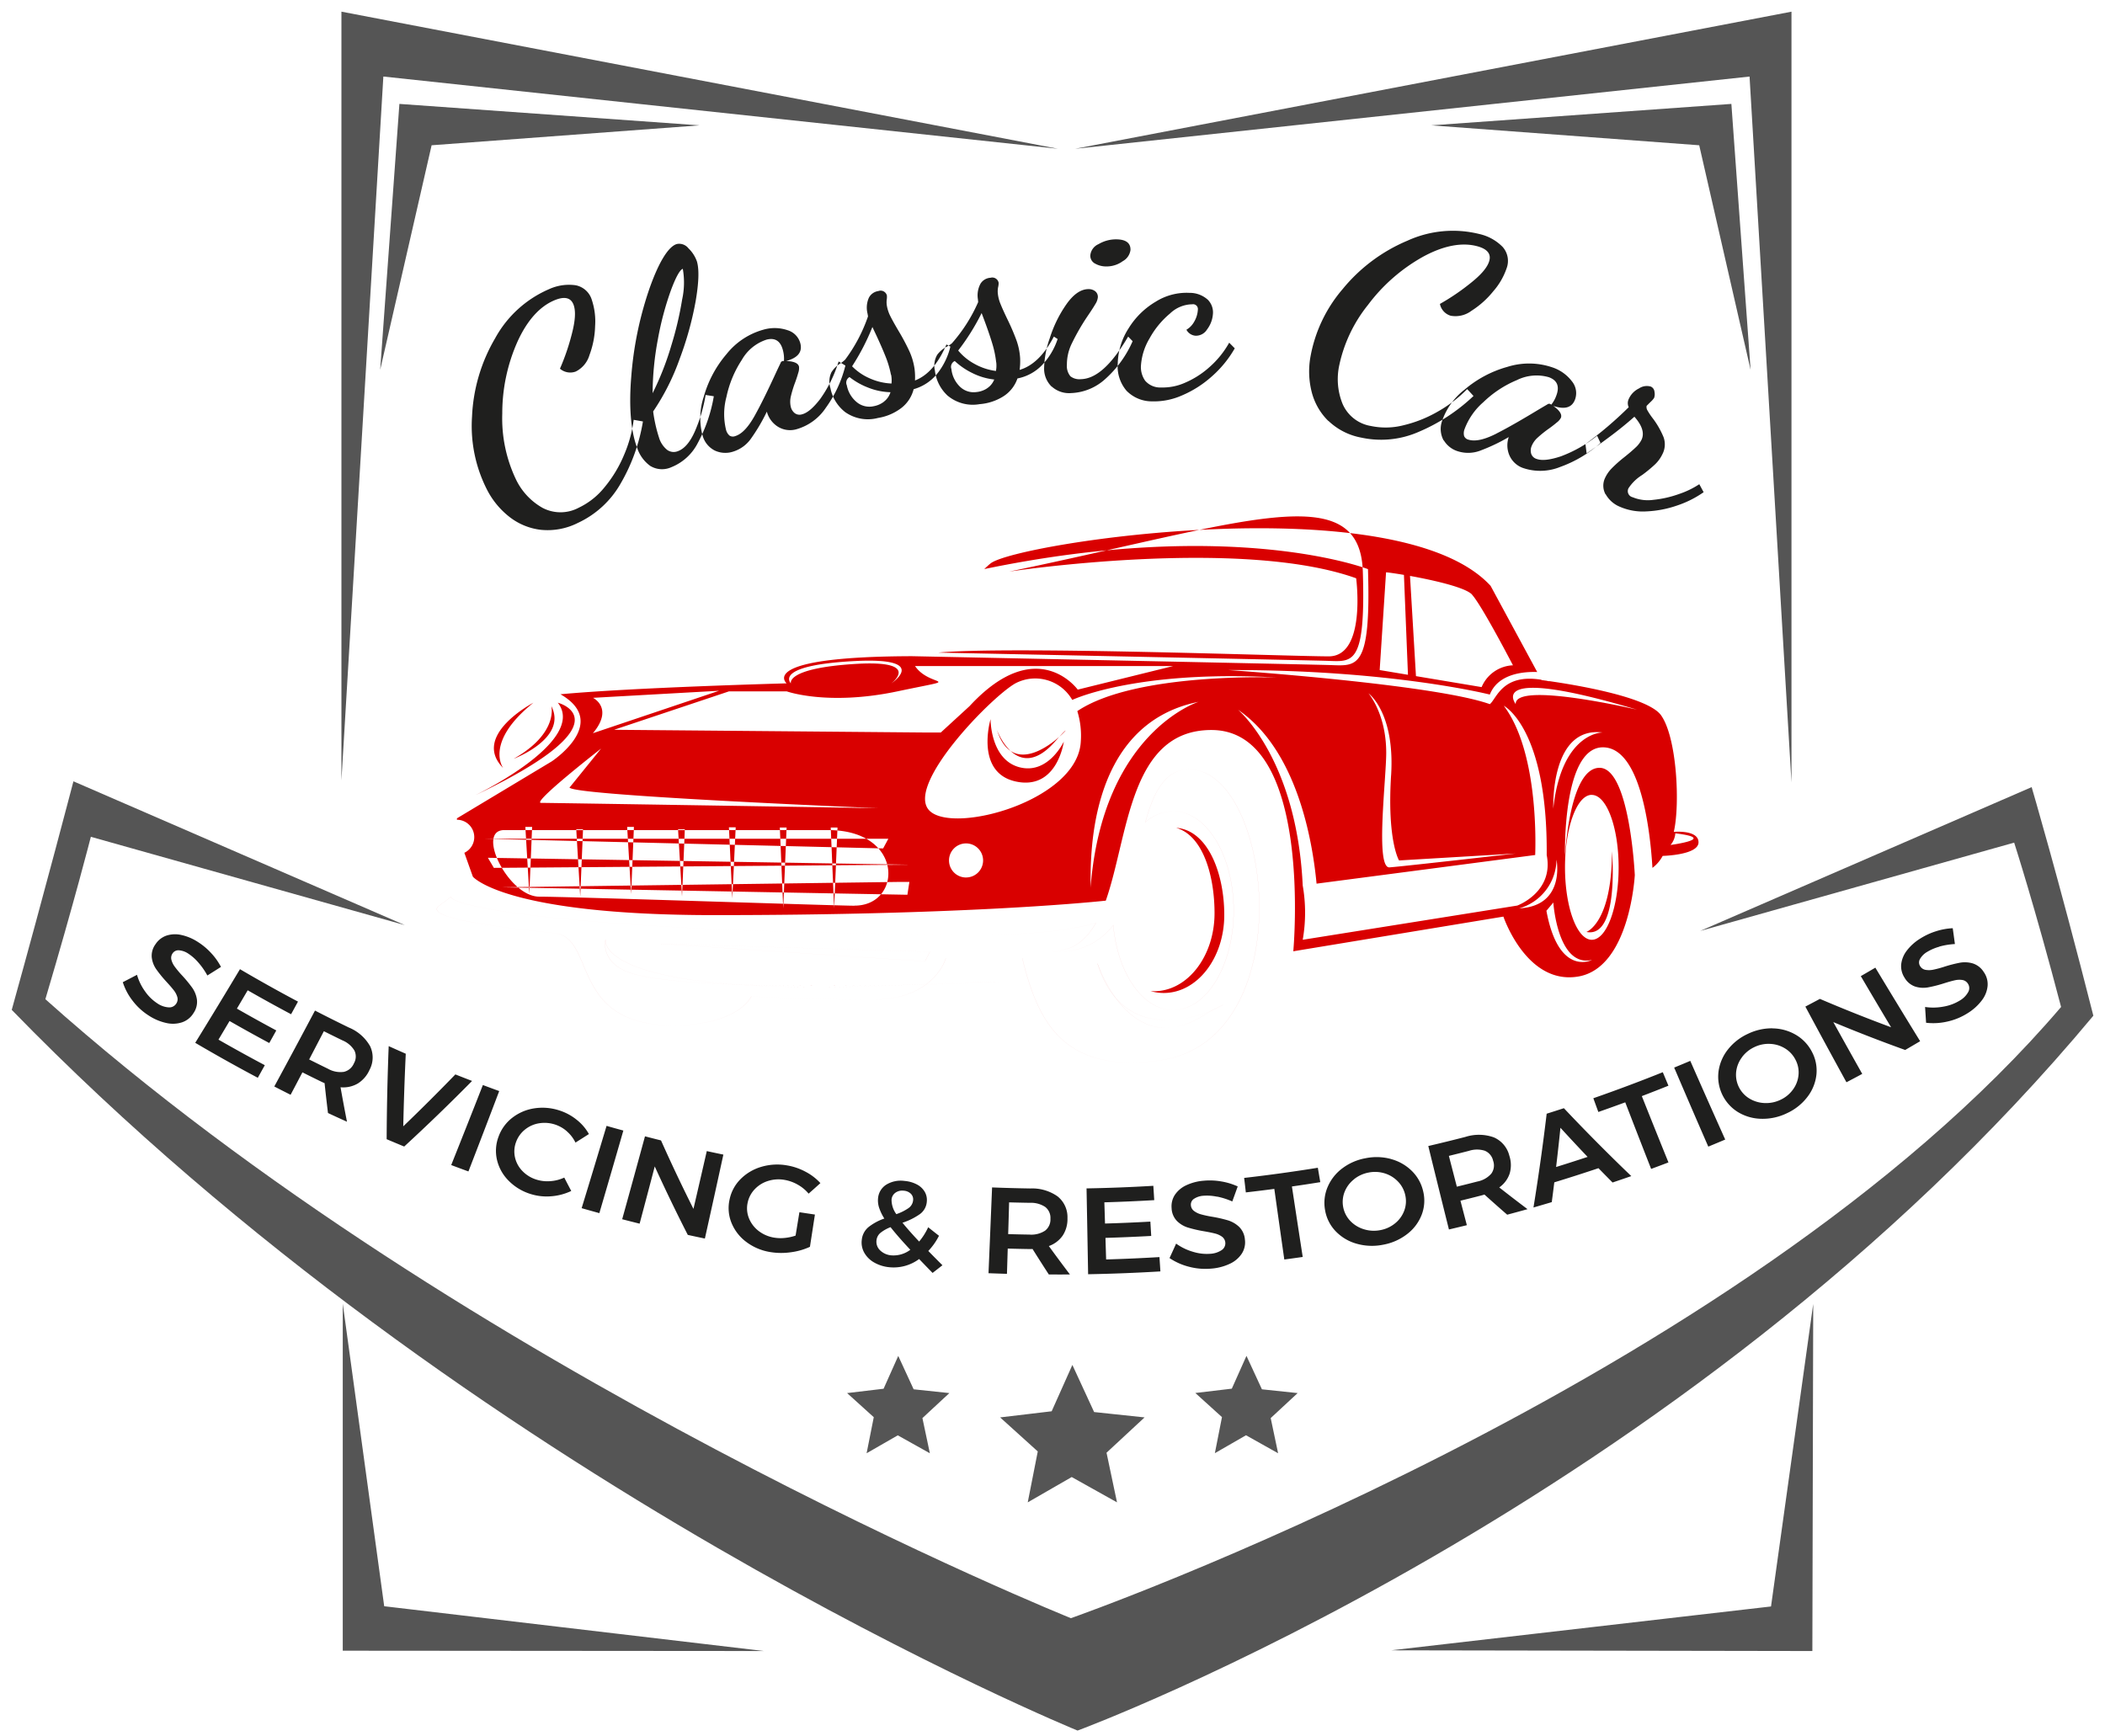
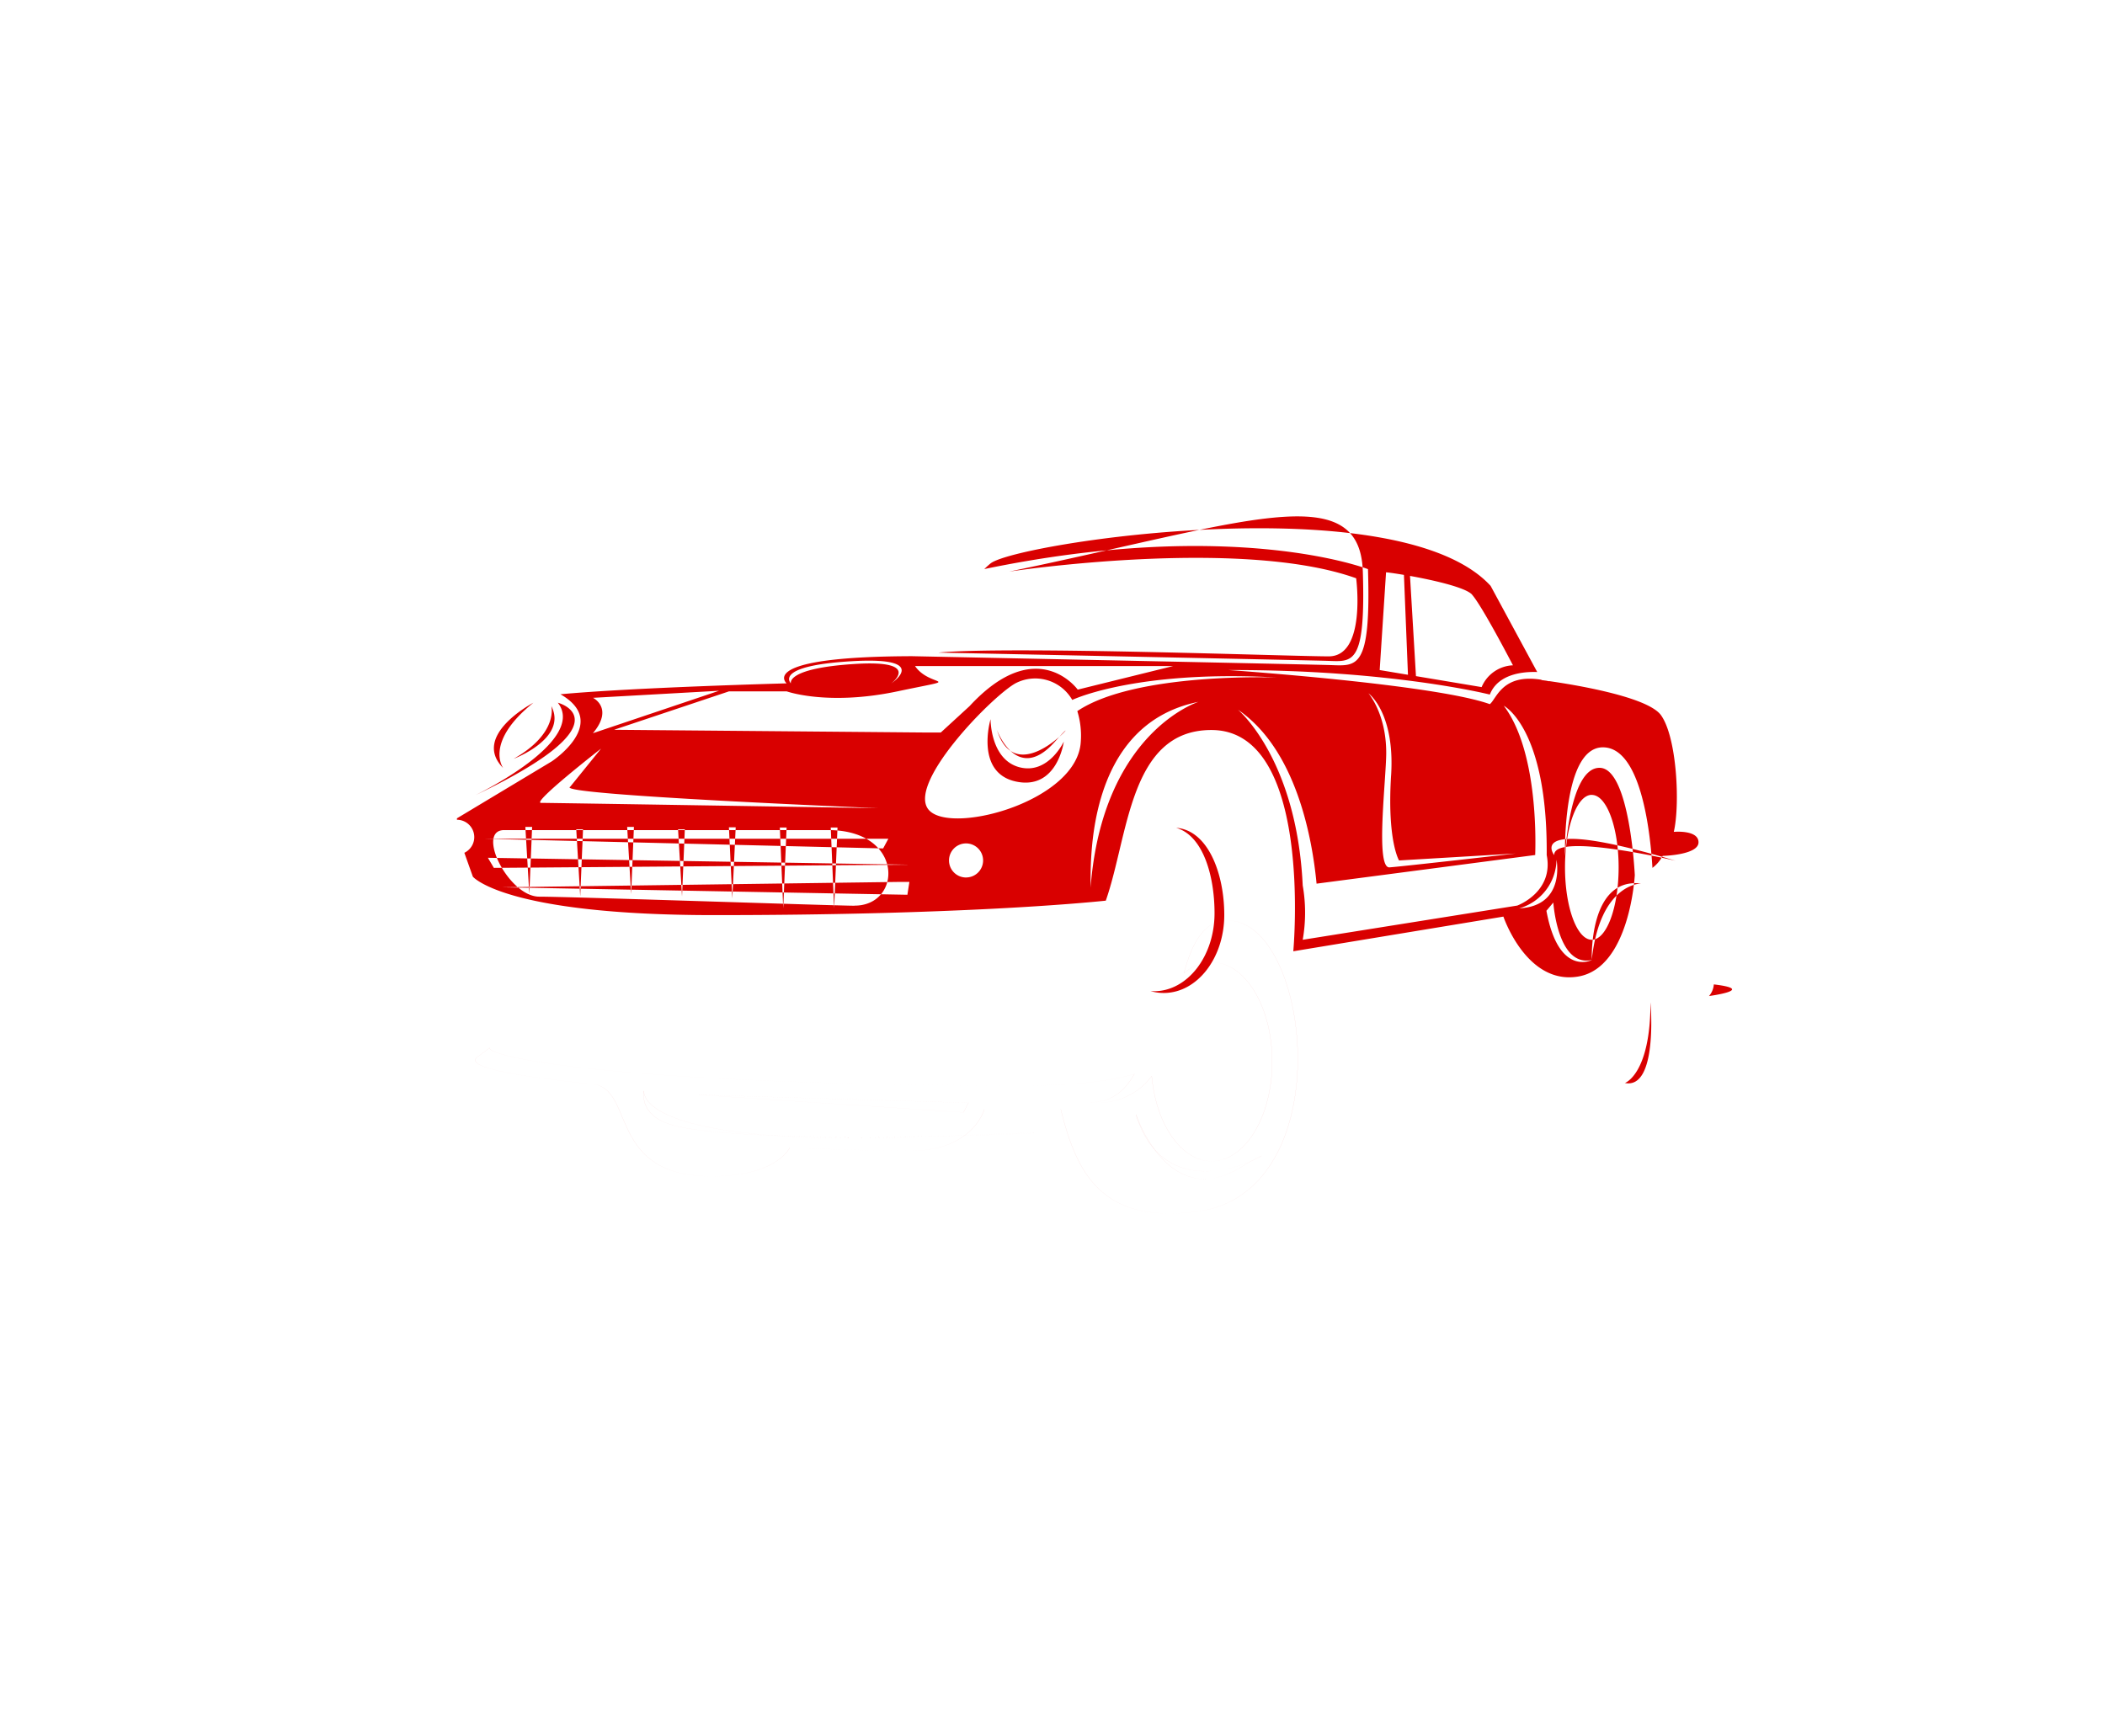
<svg xmlns="http://www.w3.org/2000/svg" width="360" viewBox="0 0 360 297" height="297">
  <defs>
    <style>.cls-1 {
        fill: #1f1f1e;
      }
      .cls-1, .cls-2, .cls-3 {
        fill-rule: evenodd;
      }
      .cls-2 {
        fill: #d90000;
      }
      .cls-3 {
        fill: #555;
      }</style>
  </defs>
-   <path class="cls-1" d="m33.926 164.64a8.146 8.146 0 0 0 -1.68 -1.5 3.333 3.333 0 0 0 -1.639 -0.6 1.187 1.187 0 0 0 -1.1 0.539 1.321 1.321 0 0 0 -0.192 1.089 3.369 3.369 0 0 0 0.563 1.16 16.777 16.777 0 0 0 1.222 1.47 22.531 22.531 0 0 1 1.768 2.138 4.685 4.685 0 0 1 0.811 2.024 3.366 3.366 0 0 1 -0.576 2.308 3.675 3.675 0 0 1 -1.928 1.577 5.02 5.02 0 0 1 -2.7 0.136 8.979 8.979 0 0 1 -3.024 -1.272 10.58 10.58 0 0 1 -2.78 -2.553 10.207 10.207 0 0 1 -1.671 -3.16q1.22-0.627 2.431-1.264a9.071 9.071 0 0 0 1.385 2.845 7.636 7.636 0 0 0 2.068 2.025 3.871 3.871 0 0 0 1.968 0.7 1.4 1.4 0 0 0 1.293 -0.646 1.339 1.339 0 0 0 0.182 -1.114 3.361 3.361 0 0 0 -0.6 -1.157q-0.444-0.577-1.274-1.478a21.265 21.265 0 0 1 -1.747 -2.149 4.412 4.412 0 0 1 -0.753 -2.015 3.306 3.306 0 0 1 0.651 -2.255 3.66 3.66 0 0 1 1.855 -1.457 4.774 4.774 0 0 1 2.531 -0.115 8.485 8.485 0 0 1 2.852 1.2 11.218 11.218 0 0 1 2.3 1.932 10.741 10.741 0 0 1 1.65 2.334q-1.159 0.737-2.328 1.466a12.155 12.155 0 0 0 -1.538 -2.21zm7.111 1.129q4.9 2.879 9.925 5.546-0.589 1.08-1.179 2.16-3.743-1.989-7.421-4.094-0.921 1.568-1.846 3.135 3.341 1.914 6.736 3.733-0.6 1.077-1.2 2.152-3.424-1.835-6.794-3.766-0.945 1.593-1.894 3.185 3.925 2.25 7.925 4.373-0.6 1.075-1.2 2.153-5.416-2.874-10.7-5.982 3.867-6.27 7.649-12.59zm15.053 24.59q-0.31-2.555-0.581-5.1a5.546 5.546 0 0 1 -0.527 -0.233q-1.636-0.793-3.261-1.61-1.007 1.92-2.021 3.838-1.4-0.7-2.79-1.421 3.514-6.48 6.959-12.983 2.878 1.483 5.792 2.9a7.4 7.4 0 0 1 3.636 3.193 4.485 4.485 0 0 1 -0.105 4.06 5.226 5.226 0 0 1 -2 2.32 4.928 4.928 0 0 1 -2.952 0.645q0.521 2.945 1.1 5.892-1.632-0.73-3.25-1.49zm-3.217-9.148q1.611 0.809 3.232 1.6a4.289 4.289 0 0 0 2.695 0.523 2.462 2.462 0 0 0 1.73 -1.463 2.335 2.335 0 0 0 0.074 -2.2 4.3 4.3 0 0 0 -2.045 -1.727q-1.591-0.772-3.17-1.565-1.253 2.41-2.516 4.83zm13.6-2.28q1.456 0.657 2.921 1.3-0.293 6.194-0.429 12.419 4.557-4.379 8.914-8.881 1.425 0.567 2.856 1.116-5.635 5.72-11.609 11.22-1.5-0.62-3-1.255 0.036-7.98 0.348-15.91zm16.109 6.654q1.394 0.524 2.793 1.033-2.605 6.879-5.264 13.747-1.476-0.537-2.945-1.091 2.734-6.84 5.417-13.69zm14.38 7.927a5.785 5.785 0 0 0 -4.79 -1.379 5.122 5.122 0 0 0 -2.412 1.089 4.817 4.817 0 0 0 -1.512 2.139 4.586 4.586 0 0 0 -0.174 2.595 4.856 4.856 0 0 0 1.26 2.327 5.639 5.639 0 0 0 2.412 1.48 6.239 6.239 0 0 0 2.375 0.263 6.72 6.72 0 0 0 2.38 -0.611q0.591 1.146 1.195 2.289a9.627 9.627 0 0 1 -3.431 0.908 9.106 9.106 0 0 1 -3.529 -0.391 8.947 8.947 0 0 1 -3.784 -2.306 7.433 7.433 0 0 1 -1.967 -3.575 6.842 6.842 0 0 1 0.293 -3.964 7.11 7.11 0 0 1 2.372 -3.222 8.09 8.09 0 0 1 3.745 -1.584 9.215 9.215 0 0 1 4.287 0.367 9.1 9.1 0 0 1 2.926 1.576 8.215 8.215 0 0 1 2.109 2.456q-1.145 0.735-2.3 1.461a5.939 5.939 0 0 0 -1.457 -1.91zm6.773-0.941q1.432 0.41 2.872 0.8-2.031 7.066-4.105 14.125-1.516-0.417-3.029-0.85 2.152-7.03 4.262-14.07zm17.144 4.314q1.415 0.309 2.833 0.6-1.564 7.179-3.162 14.356-1.463-0.3-2.921-0.622-2.982-5.831-5.653-11.712-1.284 4.9-2.587 9.79-1.494-0.37-2.983-0.757 1.971-7.088 3.9-14.18 1.368 0.354 2.741 0.7 2.62 5.877 5.548 11.71 1.15-4.94 2.28-9.88zm15.837 10.455q1.324 0.2 2.652 0.4-0.424 2.758-0.852 5.517a11.137 11.137 0 0 1 -3.237 0.927 11.486 11.486 0 0 1 -3.506 -0.023 9.215 9.215 0 0 1 -4.155 -1.749 7.654 7.654 0 0 1 -2.521 -3.261 6.718 6.718 0 0 1 -0.328 -3.969 6.9 6.9 0 0 1 1.89 -3.514 8.271 8.271 0 0 1 3.54 -2.091 9.552 9.552 0 0 1 4.391 -0.247 10.262 10.262 0 0 1 3.166 1.081 9.166 9.166 0 0 1 2.55 1.95q-1 0.906-2.015 1.8a6.7 6.7 0 0 0 -1.865 -1.54 6.891 6.891 0 0 0 -2.271 -0.814 5.913 5.913 0 0 0 -2.814 0.189 5.257 5.257 0 0 0 -2.288 1.434 4.706 4.706 0 0 0 -1.2 2.339 4.5 4.5 0 0 0 0.245 2.628 5.164 5.164 0 0 0 1.652 2.154 5.858 5.858 0 0 0 2.682 1.14 6.786 6.786 0 0 0 1.779 0.047 8.164 8.164 0 0 0 1.851 -0.4zm22.78 10.388q-1.164-1.188-2.306-2.384a7.311 7.311 0 0 1 -5.042 1.409 6.43 6.43 0 0 1 -2.623 -0.8 4.452 4.452 0 0 1 -1.716 -1.686 3.546 3.546 0 0 1 -0.424 -2.213 3.239 3.239 0 0 1 1.185 -2.2 9.311 9.311 0 0 1 2.669 -1.435 8.208 8.208 0 0 1 -0.9 -1.877 3.915 3.915 0 0 1 -0.171 -1.612 3.042 3.042 0 0 1 1.413 -2.309 4.735 4.735 0 0 1 3.12 -0.632 5.475 5.475 0 0 1 2.074 0.584 3.344 3.344 0 0 1 1.353 1.238 2.772 2.772 0 0 1 0.379 1.682 2.89 2.89 0 0 1 -1.184 2.169 11.2 11.2 0 0 1 -2.98 1.479q1.191 1.458 2.85 3.215a10.792 10.792 0 0 0 1.546 -2.447q0.918 0.734 1.848 1.459a10.915 10.915 0 0 1 -1.828 2.6q1.2 1.226 2.418 2.441-0.84 0.66-1.68 1.31zm-3.808-3.961c-1.448-1.542-2.57-2.835-3.385-3.871a6.391 6.391 0 0 0 -1.7 0.955 1.893 1.893 0 0 0 -0.7 1.267 2.026 2.026 0 0 0 0.624 1.753 3.106 3.106 0 0 0 1.953 0.848 4.766 4.766 0 0 0 3.21 -0.96zm-2.4-6.095a8.394 8.394 0 0 0 2.065 -1.021 1.829 1.829 0 0 0 0.807 -1.351 1.343 1.343 0 0 0 -0.382 -1.118 1.9 1.9 0 0 0 -1.225 -0.522 1.993 1.993 0 0 0 -1.424 0.35 1.594 1.594 0 0 0 -0.654 1.158 4.139 4.139 0 0 0 0.81 2.49zm26.087 10.323q-1.416-2.178-2.787-4.368a5.744 5.744 0 0 1 -0.579 0.012q-1.833-0.029-3.665-0.081l-0.132 4.32q-1.578-0.045-3.155-0.107 0.309-7.336 0.611-14.672 3.256 0.126 6.516 0.178a7.566 7.566 0 0 1 4.689 1.357 4.54 4.54 0 0 1 1.686 3.729 5.126 5.126 0 0 1 -0.795 2.94 4.847 4.847 0 0 1 -2.389 1.825q1.77 2.441 3.605 4.86-1.8 0.01-3.6 0zm-6.956-6.911q1.815 0.053 3.632 0.081a4.307 4.307 0 0 0 2.67 -0.663 2.4 2.4 0 0 0 0.925 -2.051 2.358 2.358 0 0 0 -0.9 -2.019 4.4 4.4 0 0 0 -2.608 -0.7q-1.779-0.029-3.559-0.078-0.07 2.7-0.16 5.42zm13.385-7.819q5.726-0.1 11.442-0.442l0.153 2.45q-4.262 0.252-8.53 0.375 0.057 1.814 0.112 3.627 3.881-0.111 7.756-0.329 0.072 1.225 0.146 2.451-3.91 0.217-7.826 0.332l0.114 3.691q4.565-0.133 9.122-0.406l0.159 2.449q-6.174 0.372-12.361 0.484-0.13-7.35-0.27-14.69zm22.343 1.421a8.3 8.3 0 0 0 -2.269 -0.167 3.338 3.338 0 0 0 -1.671 0.523 1.162 1.162 0 0 0 -0.54 1.1 1.331 1.331 0 0 0 0.529 0.978 3.455 3.455 0 0 0 1.171 0.575 17.493 17.493 0 0 0 1.882 0.411 23.48 23.48 0 0 1 2.741 0.618 4.883 4.883 0 0 1 1.914 1.107 3.4 3.4 0 0 1 1 2.17 3.568 3.568 0 0 1 -0.525 2.411 4.9 4.9 0 0 1 -2.047 1.743 9.03 9.03 0 0 1 -3.193 0.831 10.976 10.976 0 0 1 -3.812 -0.325 10.614 10.614 0 0 1 -3.312 -1.478q0.57-1.236 1.127-2.474a9.363 9.363 0 0 0 2.887 1.4 7.9 7.9 0 0 0 2.913 0.343 3.9 3.9 0 0 0 2 -0.639 1.4 1.4 0 0 0 0.055 -2.283 3.51 3.51 0 0 0 -1.206 -0.548q-0.714-0.186-1.936-0.394a22.074 22.074 0 0 1 -2.733 -0.637 4.538 4.538 0 0 1 -1.859 -1.134 3.308 3.308 0 0 1 -0.893 -2.178 3.579 3.579 0 0 1 0.564 -2.279 4.722 4.722 0 0 1 1.939 -1.63 8.548 8.548 0 0 1 3.011 -0.78 11.424 11.424 0 0 1 3.029 0.132 11.066 11.066 0 0 1 2.763 0.847q-0.459 1.286-0.93 2.57a12.537 12.537 0 0 0 -2.59 -0.83zm4.615-3.211q6.328-0.726 12.616-1.74 0.21 1.232 0.419 2.462-2.421 0.392-4.851 0.739 0.915 6.027 1.846 12.055-1.573 0.227-3.149 0.435-0.861-6.038-1.708-12.075-2.433 0.322-4.872 0.6-0.14-1.25-0.29-2.49zm25.117-3.233a8.015 8.015 0 0 1 3.549 2.012 7.065 7.065 0 0 1 1.959 3.482 6.731 6.731 0 0 1 -0.225 3.975 7.6 7.6 0 0 1 -2.458 3.327 9.408 9.408 0 0 1 -4.155 1.859 9.58 9.58 0 0 1 -4.575 -0.182 7.9 7.9 0 0 1 -3.589 -2.166 6.833 6.833 0 0 1 -1.774 -3.593 6.909 6.909 0 0 1 0.449 -3.944 7.765 7.765 0 0 1 2.5 -3.174 9.331 9.331 0 0 1 3.972 -1.733 9.436 9.436 0 0 1 4.35 0.13zm-6.31 3.465a5.143 5.143 0 0 0 -1.6 2.12 4.713 4.713 0 0 0 0.94 4.982 5.345 5.345 0 0 0 2.33 1.439 5.736 5.736 0 0 0 2.846 0.151 5.541 5.541 0 0 0 2.535 -1.184 5.021 5.021 0 0 0 1.55 -2.184 4.614 4.614 0 0 0 0.155 -2.63 4.758 4.758 0 0 0 -1.254 -2.321 5.266 5.266 0 0 0 -2.27 -1.39 5.581 5.581 0 0 0 -2.719 -0.139 5.665 5.665 0 0 0 -2.51 1.14zm26.21 6.07q-1.977-1.718-3.911-3.461-0.174 0.066-0.555 0.165-1.768 0.456-3.544 0.89 0.544 2.094 1.094 4.188-1.53 0.374-3.064 0.732-1.783-7.134-3.53-14.273 3.166-0.739 6.315-1.55a7.6 7.6 0 0 1 4.886 0.066 4.621 4.621 0 0 1 2.659 3.14 5.1 5.1 0 0 1 0.059 3.039 4.725 4.725 0 0 1 -1.784 2.386q2.389 1.878 4.837 3.718-1.72 0.48-3.46 0.94zm-8.634-4.805q1.76-0.429 3.513-0.882a4.234 4.234 0 0 0 2.382 -1.343 2.376 2.376 0 0 0 0.315 -2.217 2.4 2.4 0 0 0 -1.424 -1.706 4.431 4.431 0 0 0 -2.7 0.016q-1.719 0.443-3.443 0.864 0.68 2.63 1.36 5.26zm26.651-0.7q-1.219-1.228-2.424-2.465-3.759 1.263-7.555 2.423-0.209 1.69-0.431 3.381-1.561 0.468-3.13 0.92 1.3-8.03 2.257-16.042 1.474-0.463 2.944-0.944 5.58 5.913 11.528 11.616-1.59 0.55-3.19 1.09zm-9.67-2.666q2.7-0.839 5.388-1.728-2.354-2.475-4.646-4.984-0.34 3.34-0.74 6.7zm6.365-11.761q5.994-2.09 11.881-4.454 0.481 1.155 0.965 2.309-2.268 0.91-4.552 1.781 2.259 5.676 4.555 11.34-1.478 0.566-2.962 1.112-2.232-5.691-4.427-11.389-2.3 0.844-4.6 1.651-0.44-1.19-0.86-2.36zm13.836-5.248q1.376-0.564 2.746-1.145 2.96 6.737 5.976 13.459-1.444 0.612-2.895 1.209-2.95-6.76-5.84-13.53zm16.821-6.7a8.032 8.032 0 0 1 3.933 1.072 7.14 7.14 0 0 1 2.771 2.886 6.791 6.791 0 0 1 0.8 3.9 7.549 7.549 0 0 1 -1.519 3.827 9.228 9.228 0 0 1 -3.529 2.824 9.483 9.483 0 0 1 -4.461 0.952 7.956 7.956 0 0 1 -4.02 -1.211 7.119 7.119 0 0 1 -3.207 -6.967 7.717 7.717 0 0 1 1.607 -3.688 9.224 9.224 0 0 1 3.395 -2.657 9.376 9.376 0 0 1 4.22 -0.95zm-5.213 4.914a5.077 5.077 0 0 0 -1.006 2.446 4.748 4.748 0 0 0 2.179 4.59 5.409 5.409 0 0 0 2.617 0.818 5.7 5.7 0 0 0 2.784 -0.556 5.432 5.432 0 0 0 2.142 -1.772 4.976 4.976 0 0 0 0.937 -2.5 4.632 4.632 0 0 0 -0.522 -2.582 4.8 4.8 0 0 0 -1.8 -1.938 5.271 5.271 0 0 0 -2.545 -0.769 5.522 5.522 0 0 0 -2.659 0.536 5.6 5.6 0 0 0 -2.14 1.73zm20.3-13.852q1.249-0.717 2.489-1.45 3.793 6.3 7.661 12.581-1.275 0.754-2.559 1.5-6.26-2.25-12.291-4.769 2.457 4.435 4.948 8.858-1.347 0.724-2.7 1.434-3.549-6.462-7.028-12.946 1.248-0.653 2.488-1.317 5.975 2.559 12.176 4.855-2.62-4.38-5.19-8.76zm13.429-5.031a8.151 8.151 0 0 0 -2.078 0.886 3.3 3.3 0 0 0 -1.231 1.225 1.162 1.162 0 0 0 0.034 1.219 1.345 1.345 0 0 0 0.922 0.627 3.448 3.448 0 0 0 1.3 -0.024 17.323 17.323 0 0 0 1.851 -0.493 23.232 23.232 0 0 1 2.7 -0.7 4.851 4.851 0 0 1 2.2 0.108 3.45 3.45 0 0 1 1.894 1.468 3.6 3.6 0 0 1 0.668 2.375 4.8 4.8 0 0 1 -0.981 2.477 8.852 8.852 0 0 1 -2.418 2.191 10.793 10.793 0 0 1 -3.51 1.447 10.614 10.614 0 0 1 -3.614 0.2q-0.083-1.352-0.172-2.7a9.378 9.378 0 0 0 3.2 -0.071 7.79 7.79 0 0 0 2.727 -1.023 3.812 3.812 0 0 0 1.46 -1.477 1.357 1.357 0 0 0 -0.068 -1.425 1.382 1.382 0 0 0 -0.955 -0.622 3.5 3.5 0 0 0 -1.318 0.064q-0.717 0.16-1.89 0.533a21.856 21.856 0 0 1 -2.707 0.68 4.554 4.554 0 0 1 -2.169 -0.159 3.357 3.357 0 0 1 -1.8 -1.525 3.584 3.584 0 0 1 -0.563 -2.279 4.66 4.66 0 0 1 0.954 -2.328 8.4 8.4 0 0 1 2.3 -2.065 11.3 11.3 0 0 1 2.733 -1.265 10.919 10.919 0 0 1 2.827 -0.508q0.189 1.352 0.371 2.706a12.425 12.425 0 0 0 -2.68 0.44zm-239.16-71.306a10.719 10.719 0 0 1 -5.335 -2.178 13.952 13.952 0 0 1 -3.81 -4.554 23.951 23.951 0 0 1 -2.63 -12.658 28.9 28.9 0 0 1 3.951 -13.374 19.125 19.125 0 0 1 9.221 -8.4 8.157 8.157 0 0 1 4.566 -0.664 3.6 3.6 0 0 1 2.747 2.5 11.638 11.638 0 0 1 0.562 4.5 15.232 15.232 0 0 1 -0.961 4.923 4.582 4.582 0 0 1 -2.35 2.831 2.685 2.685 0 0 1 -2.7 -0.487 38.488 38.488 0 0 0 2.053 -6.029c0.575-2.227 0.676-3.878 0.256-4.95-0.453-1.16-1.508-1.423-3.155-0.76-2.56 1.031-4.754 3.434-6.437 7.157a30.092 30.092 0 0 0 -2.582 12.247 24.245 24.245 0 0 0 2.29 11.166 11.086 11.086 0 0 0 4.577 4.962 6.607 6.607 0 0 0 6.213 -0.016 12.561 12.561 0 0 0 4.4 -3.487 21.79 21.79 0 0 0 3.3 -5.431 22.374 22.374 0 0 0 1.694 -6.112q0.792 0.137 1.581 0.279a31.148 31.148 0 0 1 -3.783 10.565 16.3 16.3 0 0 1 -7.339 6.787 11.483 11.483 0 0 1 -6.324 1.183zm18.769-10.885a6.131 6.131 0 0 1 -2.287 -3.08c-1.054-2.743-1.471-6.805-1.028-12.217a60.244 60.244 0 0 1 3.119 -15.1c1.64-4.647 3.268-7.182 4.663-7.6a2.012 2.012 0 0 1 2 0.732 5.756 5.756 0 0 1 1.45 2.251c0.411 1.413 0.312 3.677-0.218 6.787a56.527 56.527 0 0 1 -2.733 9.866 39.464 39.464 0 0 1 -4.536 9 24.856 24.856 0 0 0 0.991 4.435 4.269 4.269 0 0 0 1.411 2.142 1.911 1.911 0 0 0 1.8 0.225c1.13-0.4 2.088-1.511 2.914-3.352a26.57 26.57 0 0 0 1.858 -6.268q0.7 0.107 1.4 0.219a25.945 25.945 0 0 1 -2.743 8 8.7 8.7 0 0 1 -4.515 4.13 3.852 3.852 0 0 1 -3.53 -0.17zm3.475-20.449a57.9 57.9 0 0 0 1.912 -8.057 13.47 13.47 0 0 0 0.114 -5.248c-0.482 0.146-1.181 1.375-2.04 3.689a51.712 51.712 0 0 0 -2.222 8.363 50.5 50.5 0 0 0 -0.9 9.217 49.948 49.948 0 0 0 3.14 -7.964zm7.51 17.782a4.072 4.072 0 0 1 -2.105 -2.6 11.481 11.481 0 0 1 0.207 -6.614 19.179 19.179 0 0 1 3.883 -7.278 12.234 12.234 0 0 1 6.321 -4.19 6.853 6.853 0 0 1 4.155 0.1 3.194 3.194 0 0 1 2.178 2.326c0.326 1.436-0.491 2.4-2.442 2.937 1.326 0.042 2.055 0.369 2.192 0.959a2.433 2.433 0 0 1 -0.129 1.064q-0.206 0.737-0.5 1.546a19.382 19.382 0 0 0 -0.752 2.427 3.922 3.922 0 0 0 -0.031 1.811 1.959 1.959 0 0 0 0.666 1.095 1.362 1.362 0 0 0 1.236 0.219c0.926-0.222 1.962-1.105 3.146-2.645a22.138 22.138 0 0 0 3.138 -6.4q0.582 0.348 1.159 0.7a20.843 20.843 0 0 1 -3.355 7.233 8.941 8.941 0 0 1 -4.935 3.635 3.949 3.949 0 0 1 -3.334 -0.464 4.361 4.361 0 0 1 -1.809 -2.522 31.153 31.153 0 0 1 -2.777 4.7 5.827 5.827 0 0 1 -2.958 2.126 4.276 4.276 0 0 1 -3.15 -0.165zm6.811-5.966c1.106-1.983 2.322-4.487 3.709-7.505q0.356-0.757 0.717-1.513a0.487 0.487 0 0 1 0.356 -0.335h0.219a5.442 5.442 0 0 0 -0.16 -1.787c-0.391-1.614-1.328-2.248-2.8-1.875a7.518 7.518 0 0 0 -4.233 3.452 18.454 18.454 0 0 0 -2.639 6.343 11.354 11.354 0 0 0 -0.081 5.584 1.938 1.938 0 0 0 0.613 1.041 1.071 1.071 0 0 0 0.96 0.086c1.14-0.347 2.23-1.507 3.34-3.491zm15.573-0.542a6.894 6.894 0 0 1 -2.622 -4.182 3.669 3.669 0 0 1 0.174 -2.707 4.924 4.924 0 0 1 1.392 -1.435 5.459 5.459 0 0 0 0.956 -0.727 27.047 27.047 0 0 0 3.907 -7.4l-0.081-0.473a4.176 4.176 0 0 1 0.229 -2.714 2.159 2.159 0 0 1 1.623 -1.142 1.105 1.105 0 0 1 1.454 0.741 2.977 2.977 0 0 1 -0.024 0.732 3.578 3.578 0 0 0 0.021 1.016 6.319 6.319 0 0 0 0.617 1.846q0.476 0.945 1.423 2.547a37.221 37.221 0 0 1 1.816 3.417 11.067 11.067 0 0 1 0.883 3.022 11.565 11.565 0 0 1 0.074 1.976c2.223-0.867 3.989-2.909 5.378-6.158q0.337 0.178 0.674 0.358a11.779 11.779 0 0 1 -2.32 4.719 7.947 7.947 0 0 1 -3.962 2.569 5.891 5.891 0 0 1 -2.166 3.263 8.929 8.929 0 0 1 -3.944 1.66 6.737 6.737 0 0 1 -5.49 -0.928zm6.551-1.883a3.2 3.2 0 0 0 1.1 -1.595 11.023 11.023 0 0 1 -3.883 -0.812 12.168 12.168 0 0 1 -3.123 -1.778 1.091 1.091 0 0 0 -0.461 1.41 4.875 4.875 0 0 0 1.593 2.791 3.378 3.378 0 0 0 2.988 0.785 4.012 4.012 0 0 0 1.8 -0.802zm1.184-4.572a17.282 17.282 0 0 0 -0.846 -2.924c-0.368-0.943-0.887-2.154-1.568-3.629q-0.38-0.812-0.763-1.622a38.572 38.572 0 0 1 -3.474 6.718 9.406 9.406 0 0 0 2.917 2.02 10.214 10.214 0 0 0 3.82 0.929 4.987 4.987 0 0 0 -0.06 -1.493zm9.769 3.641a6.9 6.9 0 0 1 -2.261 -4.384 3.67 3.67 0 0 1 0.4 -2.683 4.911 4.911 0 0 1 1.5 -1.315 5.457 5.457 0 0 0 1.01 -0.646 27.063 27.063 0 0 0 4.492 -7.047l-0.042-0.478a4.181 4.181 0 0 1 0.451 -2.686 2.154 2.154 0 0 1 1.709 -1 1.1 1.1 0 0 1 1.383 0.859 2.907 2.907 0 0 1 -0.083 0.727 3.589 3.589 0 0 0 -0.063 1.014 6.306 6.306 0 0 0 0.47 1.889q0.394 0.981 1.2 2.656a37.394 37.394 0 0 1 1.525 3.554 11.065 11.065 0 0 1 0.629 3.085 11.7 11.7 0 0 1 -0.088 1.975c2.282-0.681 4.207-2.57 5.857-5.694l0.642 0.412a11.8 11.8 0 0 1 -2.715 4.512 7.939 7.939 0 0 1 -4.154 2.233 5.894 5.894 0 0 1 -2.42 3.067 8.9 8.9 0 0 1 -4.059 1.329 6.7 6.7 0 0 1 -5.37 -1.379zm6.666-1.335a3.191 3.191 0 0 0 1.224 -1.5 10.945 10.945 0 0 1 -3.794 -1.131 12.131 12.131 0 0 1 -2.957 -2.031 1.091 1.091 0 0 0 -0.575 1.367 4.888 4.888 0 0 0 1.355 2.913 3.36 3.36 0 0 0 2.9 1.029 3.991 3.991 0 0 0 1.86 -0.647zm1.553-4.458a17.325 17.325 0 0 0 -0.6 -2.983c-0.287-0.971-0.7-2.22-1.26-3.746q-0.31-0.84-0.626-1.679a38.519 38.519 0 0 1 -4.006 6.407 9.378 9.378 0 0 0 2.734 2.254 10.155 10.155 0 0 0 3.721 1.242 4.988 4.988 0 0 0 0.05 -1.495zm9.484 4.169a4.266 4.266 0 0 1 -1.285 -3.023 16.208 16.208 0 0 1 0.965 -5.243 21.177 21.177 0 0 1 2.88 -5.86c1.2-1.688 2.452-2.538 3.72-2.546a1.828 1.828 0 0 1 1.168 0.356 1.23 1.23 0 0 1 0.46 1.031 2.607 2.607 0 0 1 -0.431 1.174c-0.287 0.5-0.75 1.207-1.383 2.139a37.55 37.55 0 0 0 -2.6 4.517 8.158 8.158 0 0 0 -0.88 3.687 2.761 2.761 0 0 0 0.6 2 2.466 2.466 0 0 0 1.735 0.5c2.67-0.033 5.294-2.463 8.141-7.285q0.384 0.393 0.765 0.787a18.689 18.689 0 0 1 -4.7 6.487 9.167 9.167 0 0 1 -5.835 2.388 4.419 4.419 0 0 1 -3.29 -1.109zm7.423-21.041a1.534 1.534 0 0 1 -0.808 -1.388 2.338 2.338 0 0 1 1.423 -1.944 5.836 5.836 0 0 1 3.073 -0.813c1.615 0.025 2.408 0.64 2.377 1.822a2.56 2.56 0 0 1 -1.323 1.913 4.666 4.666 0 0 1 -2.781 0.9 3.817 3.817 0 0 1 -1.95 -0.49zm5.44 21.811a6.409 6.409 0 0 1 -1.552 -4.757 11.539 11.539 0 0 1 1.84 -5.957 13.491 13.491 0 0 1 4.669 -4.588 9.923 9.923 0 0 1 5.776 -1.5 4.592 4.592 0 0 1 3.144 1.2 3.081 3.081 0 0 1 0.841 2.477 4.947 4.947 0 0 1 -1 2.585 2.228 2.228 0 0 1 -1.967 1.069 1.929 1.929 0 0 1 -1.56 -1.025 3.537 3.537 0 0 0 1.26 -1.257 4.6 4.6 0 0 0 0.7 -2.207 0.822 0.822 0 0 0 -0.959 -0.887 5.588 5.588 0 0 0 -3.811 1.582 14.748 14.748 0 0 0 -3.492 4.248 10.427 10.427 0 0 0 -1.473 4.647 4.034 4.034 0 0 0 0.719 2.594 3.381 3.381 0 0 0 2.731 1.156 9.33 9.33 0 0 0 4.079 -0.808 15.177 15.177 0 0 0 4.184 -2.673 15.806 15.806 0 0 0 3.378 -4.18q0.478 0.483 0.952 0.967a18.868 18.868 0 0 1 -3.934 4.814 18.478 18.478 0 0 1 -5.06 3.226 11.86 11.86 0 0 1 -5.18 1.03 6.051 6.051 0 0 1 -4.27 -1.752zm34.443 5.091a10.6 10.6 0 0 1 -2.829 -4.948 14.227 14.227 0 0 1 -0.226 -5.923 24.412 24.412 0 0 1 5.52 -11.668 28.631 28.631 0 0 1 11.08 -8.278 18.711 18.711 0 0 1 12.3 -1.141 8.05 8.05 0 0 1 4 2.223 3.6 3.6 0 0 1 0.66 3.645 11.7 11.7 0 0 1 -2.28 3.926 15.285 15.285 0 0 1 -3.732 3.341 4.539 4.539 0 0 1 -3.559 0.839 2.643 2.643 0 0 1 -1.831 -2.017 38.755 38.755 0 0 0 5.248 -3.565c1.8-1.427 2.875-2.681 3.19-3.788 0.344-1.2-0.33-2.042-2.027-2.507-2.638-0.72-5.807-0.128-9.362 1.825a29.99 29.99 0 0 0 -9.355 8.207 24.652 24.652 0 0 0 -4.9 10.276 11.23 11.23 0 0 0 0.583 6.709 6.415 6.415 0 0 0 4.846 3.726 12.263 12.263 0 0 0 5.54 -0.129 21.754 21.754 0 0 0 5.869 -2.338 22.519 22.519 0 0 0 5.029 -3.847q0.544 0.586 1.083 1.176a31.393 31.393 0 0 1 -9.365 6.133 16 16 0 0 1 -9.831 0.988 11.037 11.037 0 0 1 -5.62 -2.865zm19.735 3.341a4.071 4.071 0 0 1 -0.26 -3.328 11.5 11.5 0 0 1 3.864 -5.373 19.178 19.178 0 0 1 7.294 -3.874 12.325 12.325 0 0 1 7.618 0.058 6.946 6.946 0 0 1 3.424 2.408 3.183 3.183 0 0 1 0.521 3.15c-0.533 1.373-1.762 1.713-3.7 1.064 1.087 0.778 1.515 1.458 1.3 2.024a2.415 2.415 0 0 1 -0.706 0.809c-0.392 0.331-0.819 0.665-1.285 1a19.326 19.326 0 0 0 -1.991 1.59 3.9 3.9 0 0 0 -1.042 1.483 1.944 1.944 0 0 0 -0.056 1.281 1.374 1.374 0 0 0 0.912 0.874c0.9 0.335 2.264 0.184 4.123-0.427a22.371 22.371 0 0 0 6.235 -3.534q0.292 0.615 0.582 1.232a20.993 20.993 0 0 1 -6.888 4.1 9.109 9.109 0 0 1 -6.179 0.244 3.979 3.979 0 0 1 -2.526 -2.25 4.342 4.342 0 0 1 -0.1 -3.1 31.687 31.687 0 0 1 -4.947 2.348 5.854 5.854 0 0 1 -3.645 0.115 4.261 4.261 0 0 1 -2.51 -1.895zm8.992-1.152c2.032-1.027 4.45-2.424 7.3-4.15q0.722-0.429 1.449-0.853a0.493 0.493 0 0 1 0.486 -0.078l0.185 0.119a5.374 5.374 0 0 0 0.869 -1.571c0.579-1.557 0.15-2.606-1.293-3.124a7.58 7.58 0 0 0 -5.468 0.5 18.448 18.448 0 0 0 -5.745 3.789 11.353 11.353 0 0 0 -3.19 4.587 1.917 1.917 0 0 0 -0.073 1.206 1.069 1.069 0 0 0 0.749 0.606c1.16 0.347 2.72-0.007 4.75-1.032zm18.69 10.359a3.059 3.059 0 0 1 -0.072 -2.783 5.805 5.805 0 0 1 1.161 -1.664 22.09 22.09 0 0 1 2.15 -1.907c0.785-0.629 1.424-1.174 1.911-1.638a4.566 4.566 0 0 0 1.029 -1.351c0.5-1.1 0.1-2.415-1.235-3.914q-1.974 1.754-4.244 3.442c-1.513 1.128-2.818 2.072-3.927 2.825q-0.1-0.793-0.2-1.587a65.327 65.327 0 0 0 7.4 -6.306 1.632 1.632 0 0 1 0.006 -1.407 3.65 3.65 0 0 1 1.751 -1.805 2.394 2.394 0 0 1 2.037 -0.312 1.071 1.071 0 0 1 0.614 0.9 1.924 1.924 0 0 1 -0.061 1.024 3.289 3.289 0 0 1 -0.573 0.663q-0.493 0.488-0.712 0.706a1.082 1.082 0 0 0 0.14 0.772 11.471 11.471 0 0 0 0.943 1.4 14.439 14.439 0 0 1 1.818 3.194 3.625 3.625 0 0 1 -0.225 2.947 5.89 5.89 0 0 1 -1.274 1.73 23.594 23.594 0 0 1 -2.171 1.787 7.533 7.533 0 0 0 -2.326 2.252 1.073 1.073 0 0 0 0.715 1.549 6.788 6.788 0 0 0 3.578 0.437 18.282 18.282 0 0 0 4.322 -0.982 15.012 15.012 0 0 0 3.489 -1.684q0.375 0.681 0.742 1.365a17.519 17.519 0 0 1 -4.552 2.282 18.364 18.364 0 0 1 -5.2 1 9.856 9.856 0 0 1 -4.613 -0.808 4.922 4.922 0 0 1 -2.39 -2.128z" />
-   <path class="cls-2" d="m160.42 111.62s62 1.28 66.44 1.408 6.72 1.017 6.213-15.264-20.54-8.268-60.48 0c0 0 39.433-5.979 59.339 1.145 0 0 1.775 13.355-4.691 13.355s-54.52-1.79-66.82-0.64zm8.984 11.4s-2.724 9.155 4.359 10.657 8.169-6.831 8.169-6.831-2.666 5.706-7.625 4.372-4.9-8.2-4.9-8.2zm31.733 18.567c4.63 1.329 6.575 8.234 6.575 14.605 0 7.373-4.635 13.349-10.352 13.349-0.2 0-0.4-0.008-0.593-0.023a8.163 8.163 0 0 0 2.259 0.323c5.717 0 10.351-5.977 10.351-13.349 0-7.11-2.8-14.51-8.24-14.9zm-119.72-5.64s19.068-9.2 13.983-15.756c0.003 0.01 12.353 3.19-13.983 15.76zm9.807-15.75s-10.692 5.579-5.176 11.158c0-0.01-3.282-4.36 5.176-11.16zm79.255 4.613s3.409 9.4 9.924 2.06-6.22 9.65-9.92-2.06zm-82.633 4.974s9.3-3.484 6.443-9.018c-0.004 0 1.275 4.65-6.447 9.02zm63.19 15.332l-68.04-1.65h68.927zm-67.594 1.6l72.138 1.183-71.12 0.542zm71.742 6.324-69.329-1.277 67.6-0.915h2.07zm-65.338-11.6l0.678 11.466 0.479-11.466h-1.157zm17.411 0 0.679 11.466 0.478-11.466h-1.157zm-8.705 0.413 0.679 11.467 0.479-11.467h-1.155zm17.41 0 0.679 11.467 0.478-11.467h-1.157zm8.7-0.345 0.579 12.156 0.579-12.156h-1.158zm8.706 0.034 0.578 13.813 0.579-13.813h-1.157zm8.705 0 0.579 13.813 0.579-13.813h-1.158zm144.18 0.747c1.089-4.645 0.545-16.123-2.179-19.949-2.284-3.207-15.089-5.266-19.174-5.849l0.022 0.04c-0.155-0.038-0.3-0.068-0.451-0.1-0.525-0.072-0.828-0.11-0.828-0.11l-0.031-0.055c-6.715-1.1-7.663 3.27-8.82 4.173-9.534-3.416-44.674-5.83-44.674-5.83 27.785-0.09 44.674 4.19 44.674 4.19 1.431-3.64 5.92-3.938 8.105-3.856l-7.971-14.737c-15.8-17.216-81.176-7.379-85.534-3.826-0.33 0.269-0.686 0.593-1.057 0.952 42.9-8.881 65.618 0.015 65.618 0.015 0.545 17.489-1.907 16.533-6.674 16.4-4.726-0.135-70.212-1.487-71.343-1.512h0.66c-27.513 0-22.065 4.646-22.065 4.646s-26.017 0.693-38.678 1.866c8.534 4.908-1.5 11.484-1.5 11.484l-16.208 9.738v0.243a2.969 2.969 0 0 1 1.27 5.65l1.454 4.085s5.362 6.576 41.316 6.576c41.031 0 62.751-2.036 66.929-2.472 3.912-11.171 4.027-29.189 18.061-29.189 17.5 0 14.006 37.846 14.006 37.846l35.933-5.93s3.949 11.752 12.8 10.249 9.671-17.353 9.671-17.353-0.85-18.345-6.037-18.345-5.9 15.123-5.9 15.123-0.544-19.676 7.083-18.584c6.089 0.873 7.535 14.938 7.872 20.578a6.337 6.337 0 0 0 1.751 -2.052s6.128-0.136 6.128-2.322-4.23-1.79-4.23-1.79zm-34.5-40.571c1.725 1.913 6.994 12.077 6.994 12.077a6.09 6.09 0 0 0 -5.359 3.727l-11.228-1.877-1.02-17.14c3.96 0.716 9.49 1.96 10.62 3.2zm-14.71-3.826c0.238 0 1.439 0.163 3.06 0.439l0.688 17.085-4.837-0.809zm0.863 34.707c-0.7 11.212 1.362 14.574 1.362 14.574l19.952-1.184s-19.135 2.186-21.586 2.366-0.561-15.092-0.561-19.6c0-6.718-3.042-10.172-3.042-10.172s4.55 3.26 3.88 14zm-92.157-19.508c13.647-0.789 6.671 3.8 6.671 3.8s5.468-4.077-6.321-3.321-10.835 3.321-10.835 3.321-3.16-3.02 10.49-3.8zm-44.347 6.267 21.571-1.208-21.571 7.26c3.62-4.32 0-6.06 0-6.06zm1.355 8.73-5.253 6.495c-2.676 1.383 52.659 3.647 52.659 3.647s-55.984-0.906-57.639-0.906 10.229-9.25 10.229-9.25zm43.4 26.828c-3.269 0-48.669-1.55-53.936-1.55s-10.9-11.385-5.993-11.385h55.388c13.07-0.01 12.71 12.92 4.54 12.92zm-41.138-30.093 19.656-6.572h9.863s7 2.516 18.941 0 5.568-0.554 3.01-4.328h44.144l-16.319 4.032s-6.957-9.669-18.5 2.824l-4.916 4.509h-2.91zm60.206 25.265a2.915 2.915 0 1 1 2.906 -2.915 2.911 2.911 0 0 1 -2.92 2.91zm21.284 1.8c0.067-3.559-1.177-27.9 18.476-31.848-0.01 0-16.44 5.15-18.48 31.85zm-2.264-30.253a14.185 14.185 0 0 1 0.593 5.223c-0.545 10.02-21.482 15.818-25.787 11.883-4.541-4.148 10.442-19.535 14.619-21.868a7.3 7.3 0 0 1 9.708 2.842c3.276-1.465 14.762-4.992 35.039-3.831 0 0-24.22-0.95-34.18 5.75zm38.548 39.106a26.871 26.871 0 0 0 0 -9.289c-1.029-21.7-11.073-30.06-11.073-30.06 10.067 6.86 12.734 22.282 13.441 29.75l37.39-4.9c0.1-2.781 0.378-17.92-5.368-25.524 0 0 7.506 3.807 7.337 25.532 1.249 6.346-5.034 8.639-5.034 8.639zm36.968-5.355a8.817 8.817 0 0 0 6.437 -8.345s1.59 7.96-6.45 8.33zm12.472-19.422c2.533 0 4.586 5.546 4.586 12.389s-2.053 12.388-4.586 12.388-4.585-5.546-4.585-12.388 2.04-12.4 4.57-12.4zm0 28.242s-5.674 2.917-7.763-8.426l1.181-1.413s0.72 11.11 6.57 9.83zm-6.586-25.837s-0.6-14.2 8.427-13.083c-0.01-0.01-7.03-0.07-8.44 13.08zm-6.422-17.933s-5.469-6.877 20.772 0.956c0-0.01-20.94-4.93-20.78-0.97zm26.463 24.1a3.449 3.449 0 0 0 0.827 -2c7.48 0.89-0.83 1.99-0.83 1.99zm-14.4 14.874s4.394-1.475 4.394-13.814c0-0.01 1.34 14.99-4.4 13.8zm-67.93-27.82c-4.132 0-6.128 4.066-7.483 9.053a7.314 7.314 0 0 1 4.758 -1.906c5.717 0 10.352 7.618 10.352 17.014s-4.635 17.014-10.352 17.014c-5.2 0-9.508-6.312-10.24-14.531a11.435 11.435 0 0 1 -10.462 4.462c3.539 0 5.837-1.9 7.5-4.849-1.986 0.62-7.59 1.982-18.552 1.982-67.048 0-91.443-4.579-91.762-6.432-0.6 0.477-1.267 0.986-2.01 1.513-3.113 2.21 12.421 3.929 19.675 4.682s2.505 15.76 20.305 15.77c11.254 0 13.41-4.927 13.412-4.932 7.992 0.4 16 0.559 20.729 0.559 10.623 0 12.531-7.1 12.531-7.1h13.075c2.725 11.114 7.15 19.7 23.426 17.49 24.52-3.34 19.4-49.78 5.09-49.78zm-94.9 35.015c-5.973-1.661-4.9-5.876-4.9-5.876s-2.042 9.975 49.986 7.789-28.88 2.6-45.09-1.91zm49.736-2.176-45.188-3.006 46.036 1.366zm29.488 0.317s5.518 16.708 17.959 9.058-11.74 11.17-17.96-9.06zm15.671-33.156c-4.132 0-6.128 4.066-7.483 9.053a7.314 7.314 0 0 1 4.758 -1.906c5.717 0 10.352 7.618 10.352 17.014s-4.635 17.014-10.352 17.014c-5.2 0-9.508-6.312-10.24-14.531a11.435 11.435 0 0 1 -10.462 4.462c3.539 0 5.837-1.9 7.5-4.849-1.986 0.62-7.59 1.982-18.552 1.982-67.048 0-91.443-4.579-91.762-6.432-0.6 0.477-1.267 0.986-2.01 1.513-3.113 2.21 12.421 3.929 19.675 4.682s2.505 15.76 20.305 15.77c11.254 0 13.41-4.927 13.412-4.932 7.992 0.4 16 0.559 20.729 0.559 10.623 0 12.531-7.1 12.531-7.1h13.075c2.725 11.114 7.15 19.7 23.426 17.49 24.52-3.34 19.4-49.78 5.09-49.78zm-94.9 35.015c-5.973-1.661-4.9-5.876-4.9-5.876s-2.042 9.975 49.986 7.789-28.88 2.6-45.09-1.91zm49.736-2.176-45.188-3.006 46.036 1.366zm29.488 0.317s5.518 16.708 17.959 9.058-11.74 11.17-17.96-9.06z" />
-   <path class="cls-3" d="m58.391 133.5l7.171-120.41 115.36 12.353-122.53-23.449v131.51zm247.99 0.334l-7.17-120.74-115.35 12.353 122.52-23.449v131.85zm41.068 0.8l-56.67 24.59 53.685-15.1s3.529 10.917 8.025 28.11c-54.958 64.435-169.34 104.54-169.34 104.54s-103.44-41.61-175.39-105.87c5-16.86 7.779-27.776 7.779-27.776l53.686 15.1-56.666-24.59s-4.8 18.4-10.55 39.091c78.7 80.97 182.28 123.27 182.28 123.27s103.76-38.29 173.72-122.27c-6.01-23.69-10.55-39.09-10.55-39.09zm-282.43-71.38l3.287-45.481 51.327 3.668-45.818 3.406zm234.37 0-3.287-45.481l-51.32 3.668 45.82 3.406zm-240.77 159.72l7.089 51.759 64.952 7.661-72.041-0.057v-59.36zm251.48 0.056-7.217 51.742-64.97 7.5 72.04 0.123zm-126.7 10.43l3.72 8.059 8.629 0.915-6.508 6.04 1.793 8.491-7.747-4.331-7.52 4.331 1.715-8.71-6.438-5.821 8.814-1.048 3.542-7.926zm29.779-1.542 2.637 5.711 6.111 0.645-4.609 4.276 1.267 6.017l-5.49-3.08-5.325 3.066 1.215-6.169-4.555-4.124 6.238-0.742 2.508-5.614zm-59.558 0 2.634 5.711 6.108 0.645-4.609 4.276 1.273 6.017-5.486-3.066-5.332 3.066 1.225-6.169-4.561-4.124 6.24-0.742z" />
+   <path class="cls-2" d="m160.42 111.62s62 1.28 66.44 1.408 6.72 1.017 6.213-15.264-20.54-8.268-60.48 0c0 0 39.433-5.979 59.339 1.145 0 0 1.775 13.355-4.691 13.355s-54.52-1.79-66.82-0.64zm8.984 11.4s-2.724 9.155 4.359 10.657 8.169-6.831 8.169-6.831-2.666 5.706-7.625 4.372-4.9-8.2-4.9-8.2zm31.733 18.567c4.63 1.329 6.575 8.234 6.575 14.605 0 7.373-4.635 13.349-10.352 13.349-0.2 0-0.4-0.008-0.593-0.023a8.163 8.163 0 0 0 2.259 0.323c5.717 0 10.351-5.977 10.351-13.349 0-7.11-2.8-14.51-8.24-14.9zm-119.72-5.64s19.068-9.2 13.983-15.756c0.003 0.01 12.353 3.19-13.983 15.76zm9.807-15.75s-10.692 5.579-5.176 11.158c0-0.01-3.282-4.36 5.176-11.16zm79.255 4.613s3.409 9.4 9.924 2.06-6.22 9.65-9.92-2.06zm-82.633 4.974s9.3-3.484 6.443-9.018c-0.004 0 1.275 4.65-6.447 9.02zm63.19 15.332l-68.04-1.65h68.927zm-67.594 1.6l72.138 1.183-71.12 0.542zm71.742 6.324-69.329-1.277 67.6-0.915h2.07zm-65.338-11.6l0.678 11.466 0.479-11.466h-1.157zm17.411 0 0.679 11.466 0.478-11.466h-1.157zm-8.705 0.413 0.679 11.467 0.479-11.467h-1.155zm17.41 0 0.679 11.467 0.478-11.467h-1.157zm8.7-0.345 0.579 12.156 0.579-12.156h-1.158zm8.706 0.034 0.578 13.813 0.579-13.813h-1.157zm8.705 0 0.579 13.813 0.579-13.813h-1.158zm144.18 0.747c1.089-4.645 0.545-16.123-2.179-19.949-2.284-3.207-15.089-5.266-19.174-5.849l0.022 0.04c-0.155-0.038-0.3-0.068-0.451-0.1-0.525-0.072-0.828-0.11-0.828-0.11l-0.031-0.055c-6.715-1.1-7.663 3.27-8.82 4.173-9.534-3.416-44.674-5.83-44.674-5.83 27.785-0.09 44.674 4.19 44.674 4.19 1.431-3.64 5.92-3.938 8.105-3.856l-7.971-14.737c-15.8-17.216-81.176-7.379-85.534-3.826-0.33 0.269-0.686 0.593-1.057 0.952 42.9-8.881 65.618 0.015 65.618 0.015 0.545 17.489-1.907 16.533-6.674 16.4-4.726-0.135-70.212-1.487-71.343-1.512h0.66c-27.513 0-22.065 4.646-22.065 4.646s-26.017 0.693-38.678 1.866c8.534 4.908-1.5 11.484-1.5 11.484l-16.208 9.738v0.243a2.969 2.969 0 0 1 1.27 5.65l1.454 4.085s5.362 6.576 41.316 6.576c41.031 0 62.751-2.036 66.929-2.472 3.912-11.171 4.027-29.189 18.061-29.189 17.5 0 14.006 37.846 14.006 37.846l35.933-5.93s3.949 11.752 12.8 10.249 9.671-17.353 9.671-17.353-0.85-18.345-6.037-18.345-5.9 15.123-5.9 15.123-0.544-19.676 7.083-18.584c6.089 0.873 7.535 14.938 7.872 20.578a6.337 6.337 0 0 0 1.751 -2.052s6.128-0.136 6.128-2.322-4.23-1.79-4.23-1.79zm-34.5-40.571c1.725 1.913 6.994 12.077 6.994 12.077a6.09 6.09 0 0 0 -5.359 3.727l-11.228-1.877-1.02-17.14c3.96 0.716 9.49 1.96 10.62 3.2zm-14.71-3.826c0.238 0 1.439 0.163 3.06 0.439l0.688 17.085-4.837-0.809zm0.863 34.707c-0.7 11.212 1.362 14.574 1.362 14.574l19.952-1.184s-19.135 2.186-21.586 2.366-0.561-15.092-0.561-19.6c0-6.718-3.042-10.172-3.042-10.172s4.55 3.26 3.88 14zm-92.157-19.508c13.647-0.789 6.671 3.8 6.671 3.8s5.468-4.077-6.321-3.321-10.835 3.321-10.835 3.321-3.16-3.02 10.49-3.8zm-44.347 6.267 21.571-1.208-21.571 7.26c3.62-4.32 0-6.06 0-6.06zm1.355 8.73-5.253 6.495c-2.676 1.383 52.659 3.647 52.659 3.647s-55.984-0.906-57.639-0.906 10.229-9.25 10.229-9.25zm43.4 26.828c-3.269 0-48.669-1.55-53.936-1.55s-10.9-11.385-5.993-11.385h55.388c13.07-0.01 12.71 12.92 4.54 12.92zm-41.138-30.093 19.656-6.572h9.863s7 2.516 18.941 0 5.568-0.554 3.01-4.328h44.144l-16.319 4.032s-6.957-9.669-18.5 2.824l-4.916 4.509h-2.91zm60.206 25.265a2.915 2.915 0 1 1 2.906 -2.915 2.911 2.911 0 0 1 -2.92 2.91zm21.284 1.8c0.067-3.559-1.177-27.9 18.476-31.848-0.01 0-16.44 5.15-18.48 31.85zm-2.264-30.253a14.185 14.185 0 0 1 0.593 5.223c-0.545 10.02-21.482 15.818-25.787 11.883-4.541-4.148 10.442-19.535 14.619-21.868a7.3 7.3 0 0 1 9.708 2.842c3.276-1.465 14.762-4.992 35.039-3.831 0 0-24.22-0.95-34.18 5.75zm38.548 39.106a26.871 26.871 0 0 0 0 -9.289c-1.029-21.7-11.073-30.06-11.073-30.06 10.067 6.86 12.734 22.282 13.441 29.75l37.39-4.9c0.1-2.781 0.378-17.92-5.368-25.524 0 0 7.506 3.807 7.337 25.532 1.249 6.346-5.034 8.639-5.034 8.639zm36.968-5.355a8.817 8.817 0 0 0 6.437 -8.345s1.59 7.96-6.45 8.33zm12.472-19.422c2.533 0 4.586 5.546 4.586 12.389s-2.053 12.388-4.586 12.388-4.585-5.546-4.585-12.388 2.04-12.4 4.57-12.4zm0 28.242s-5.674 2.917-7.763-8.426l1.181-1.413s0.72 11.11 6.57 9.83zs-0.6-14.2 8.427-13.083c-0.01-0.01-7.03-0.07-8.44 13.08zm-6.422-17.933s-5.469-6.877 20.772 0.956c0-0.01-20.94-4.93-20.78-0.97zm26.463 24.1a3.449 3.449 0 0 0 0.827 -2c7.48 0.89-0.83 1.99-0.83 1.99zm-14.4 14.874s4.394-1.475 4.394-13.814c0-0.01 1.34 14.99-4.4 13.8zm-67.93-27.82c-4.132 0-6.128 4.066-7.483 9.053a7.314 7.314 0 0 1 4.758 -1.906c5.717 0 10.352 7.618 10.352 17.014s-4.635 17.014-10.352 17.014c-5.2 0-9.508-6.312-10.24-14.531a11.435 11.435 0 0 1 -10.462 4.462c3.539 0 5.837-1.9 7.5-4.849-1.986 0.62-7.59 1.982-18.552 1.982-67.048 0-91.443-4.579-91.762-6.432-0.6 0.477-1.267 0.986-2.01 1.513-3.113 2.21 12.421 3.929 19.675 4.682s2.505 15.76 20.305 15.77c11.254 0 13.41-4.927 13.412-4.932 7.992 0.4 16 0.559 20.729 0.559 10.623 0 12.531-7.1 12.531-7.1h13.075c2.725 11.114 7.15 19.7 23.426 17.49 24.52-3.34 19.4-49.78 5.09-49.78zm-94.9 35.015c-5.973-1.661-4.9-5.876-4.9-5.876s-2.042 9.975 49.986 7.789-28.88 2.6-45.09-1.91zm49.736-2.176-45.188-3.006 46.036 1.366zm29.488 0.317s5.518 16.708 17.959 9.058-11.74 11.17-17.96-9.06zm15.671-33.156c-4.132 0-6.128 4.066-7.483 9.053a7.314 7.314 0 0 1 4.758 -1.906c5.717 0 10.352 7.618 10.352 17.014s-4.635 17.014-10.352 17.014c-5.2 0-9.508-6.312-10.24-14.531a11.435 11.435 0 0 1 -10.462 4.462c3.539 0 5.837-1.9 7.5-4.849-1.986 0.62-7.59 1.982-18.552 1.982-67.048 0-91.443-4.579-91.762-6.432-0.6 0.477-1.267 0.986-2.01 1.513-3.113 2.21 12.421 3.929 19.675 4.682s2.505 15.76 20.305 15.77c11.254 0 13.41-4.927 13.412-4.932 7.992 0.4 16 0.559 20.729 0.559 10.623 0 12.531-7.1 12.531-7.1h13.075c2.725 11.114 7.15 19.7 23.426 17.49 24.52-3.34 19.4-49.78 5.09-49.78zm-94.9 35.015c-5.973-1.661-4.9-5.876-4.9-5.876s-2.042 9.975 49.986 7.789-28.88 2.6-45.09-1.91zm49.736-2.176-45.188-3.006 46.036 1.366zm29.488 0.317s5.518 16.708 17.959 9.058-11.74 11.17-17.96-9.06z" />
</svg>